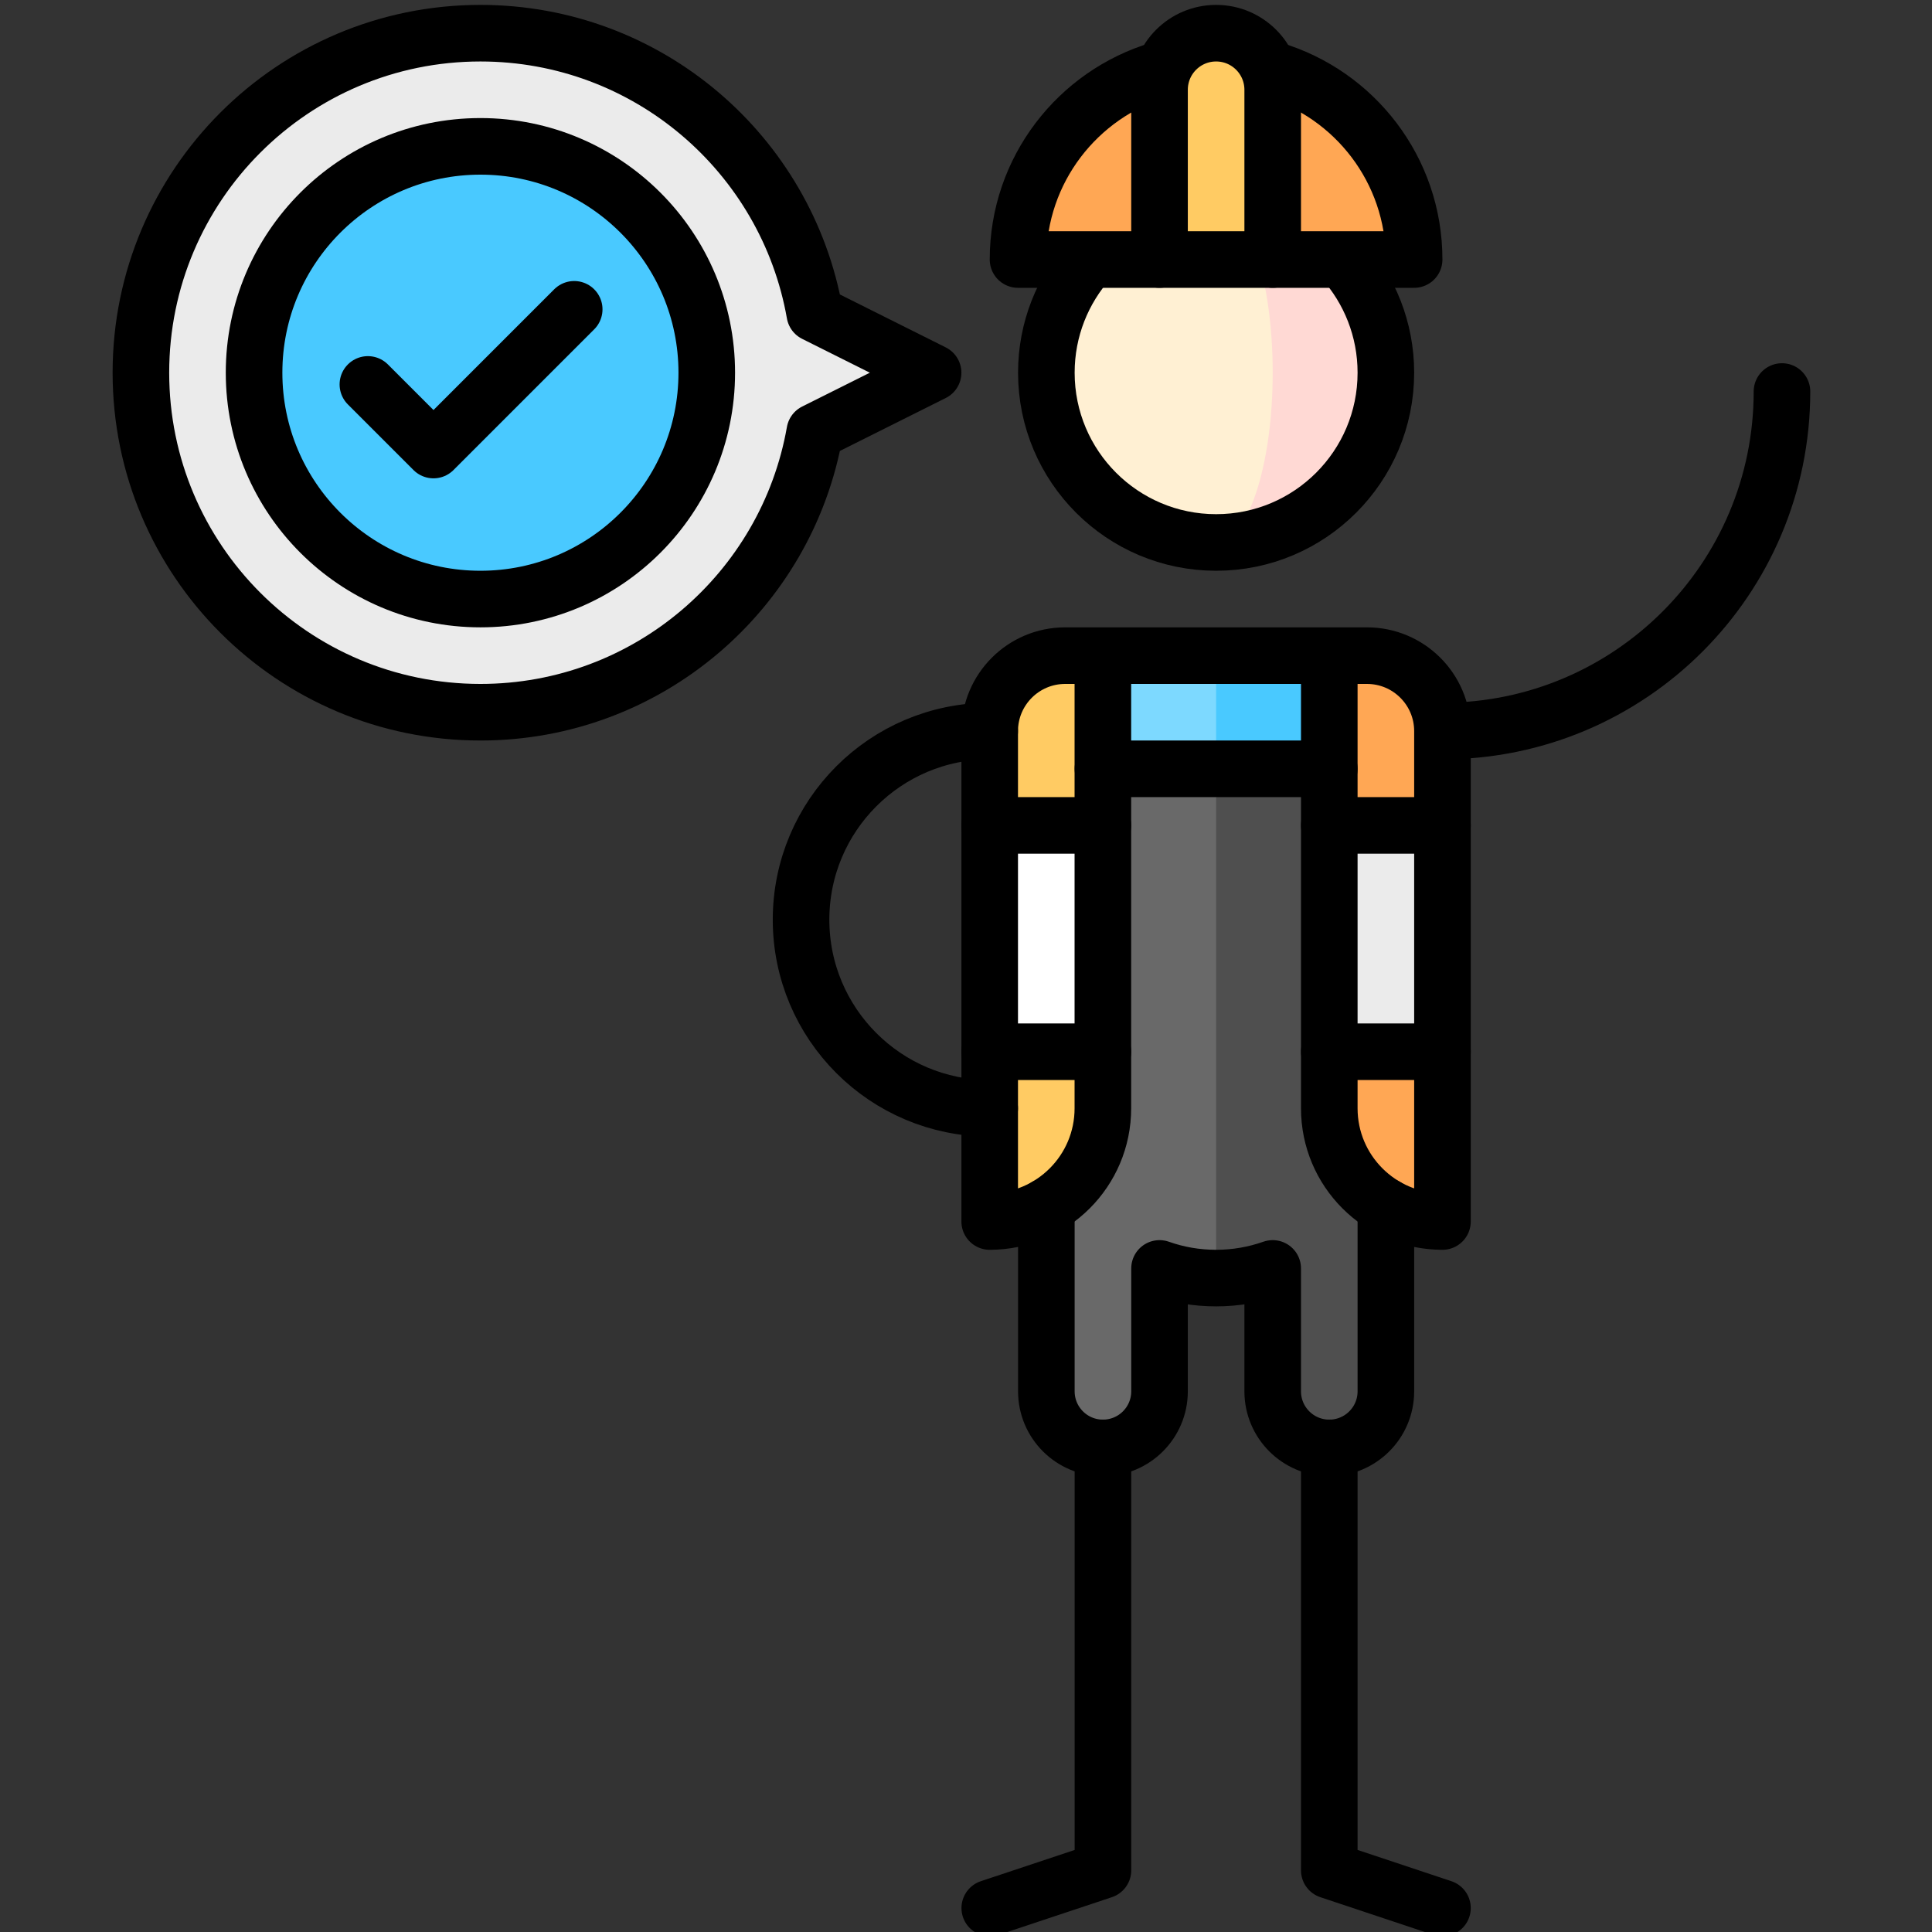
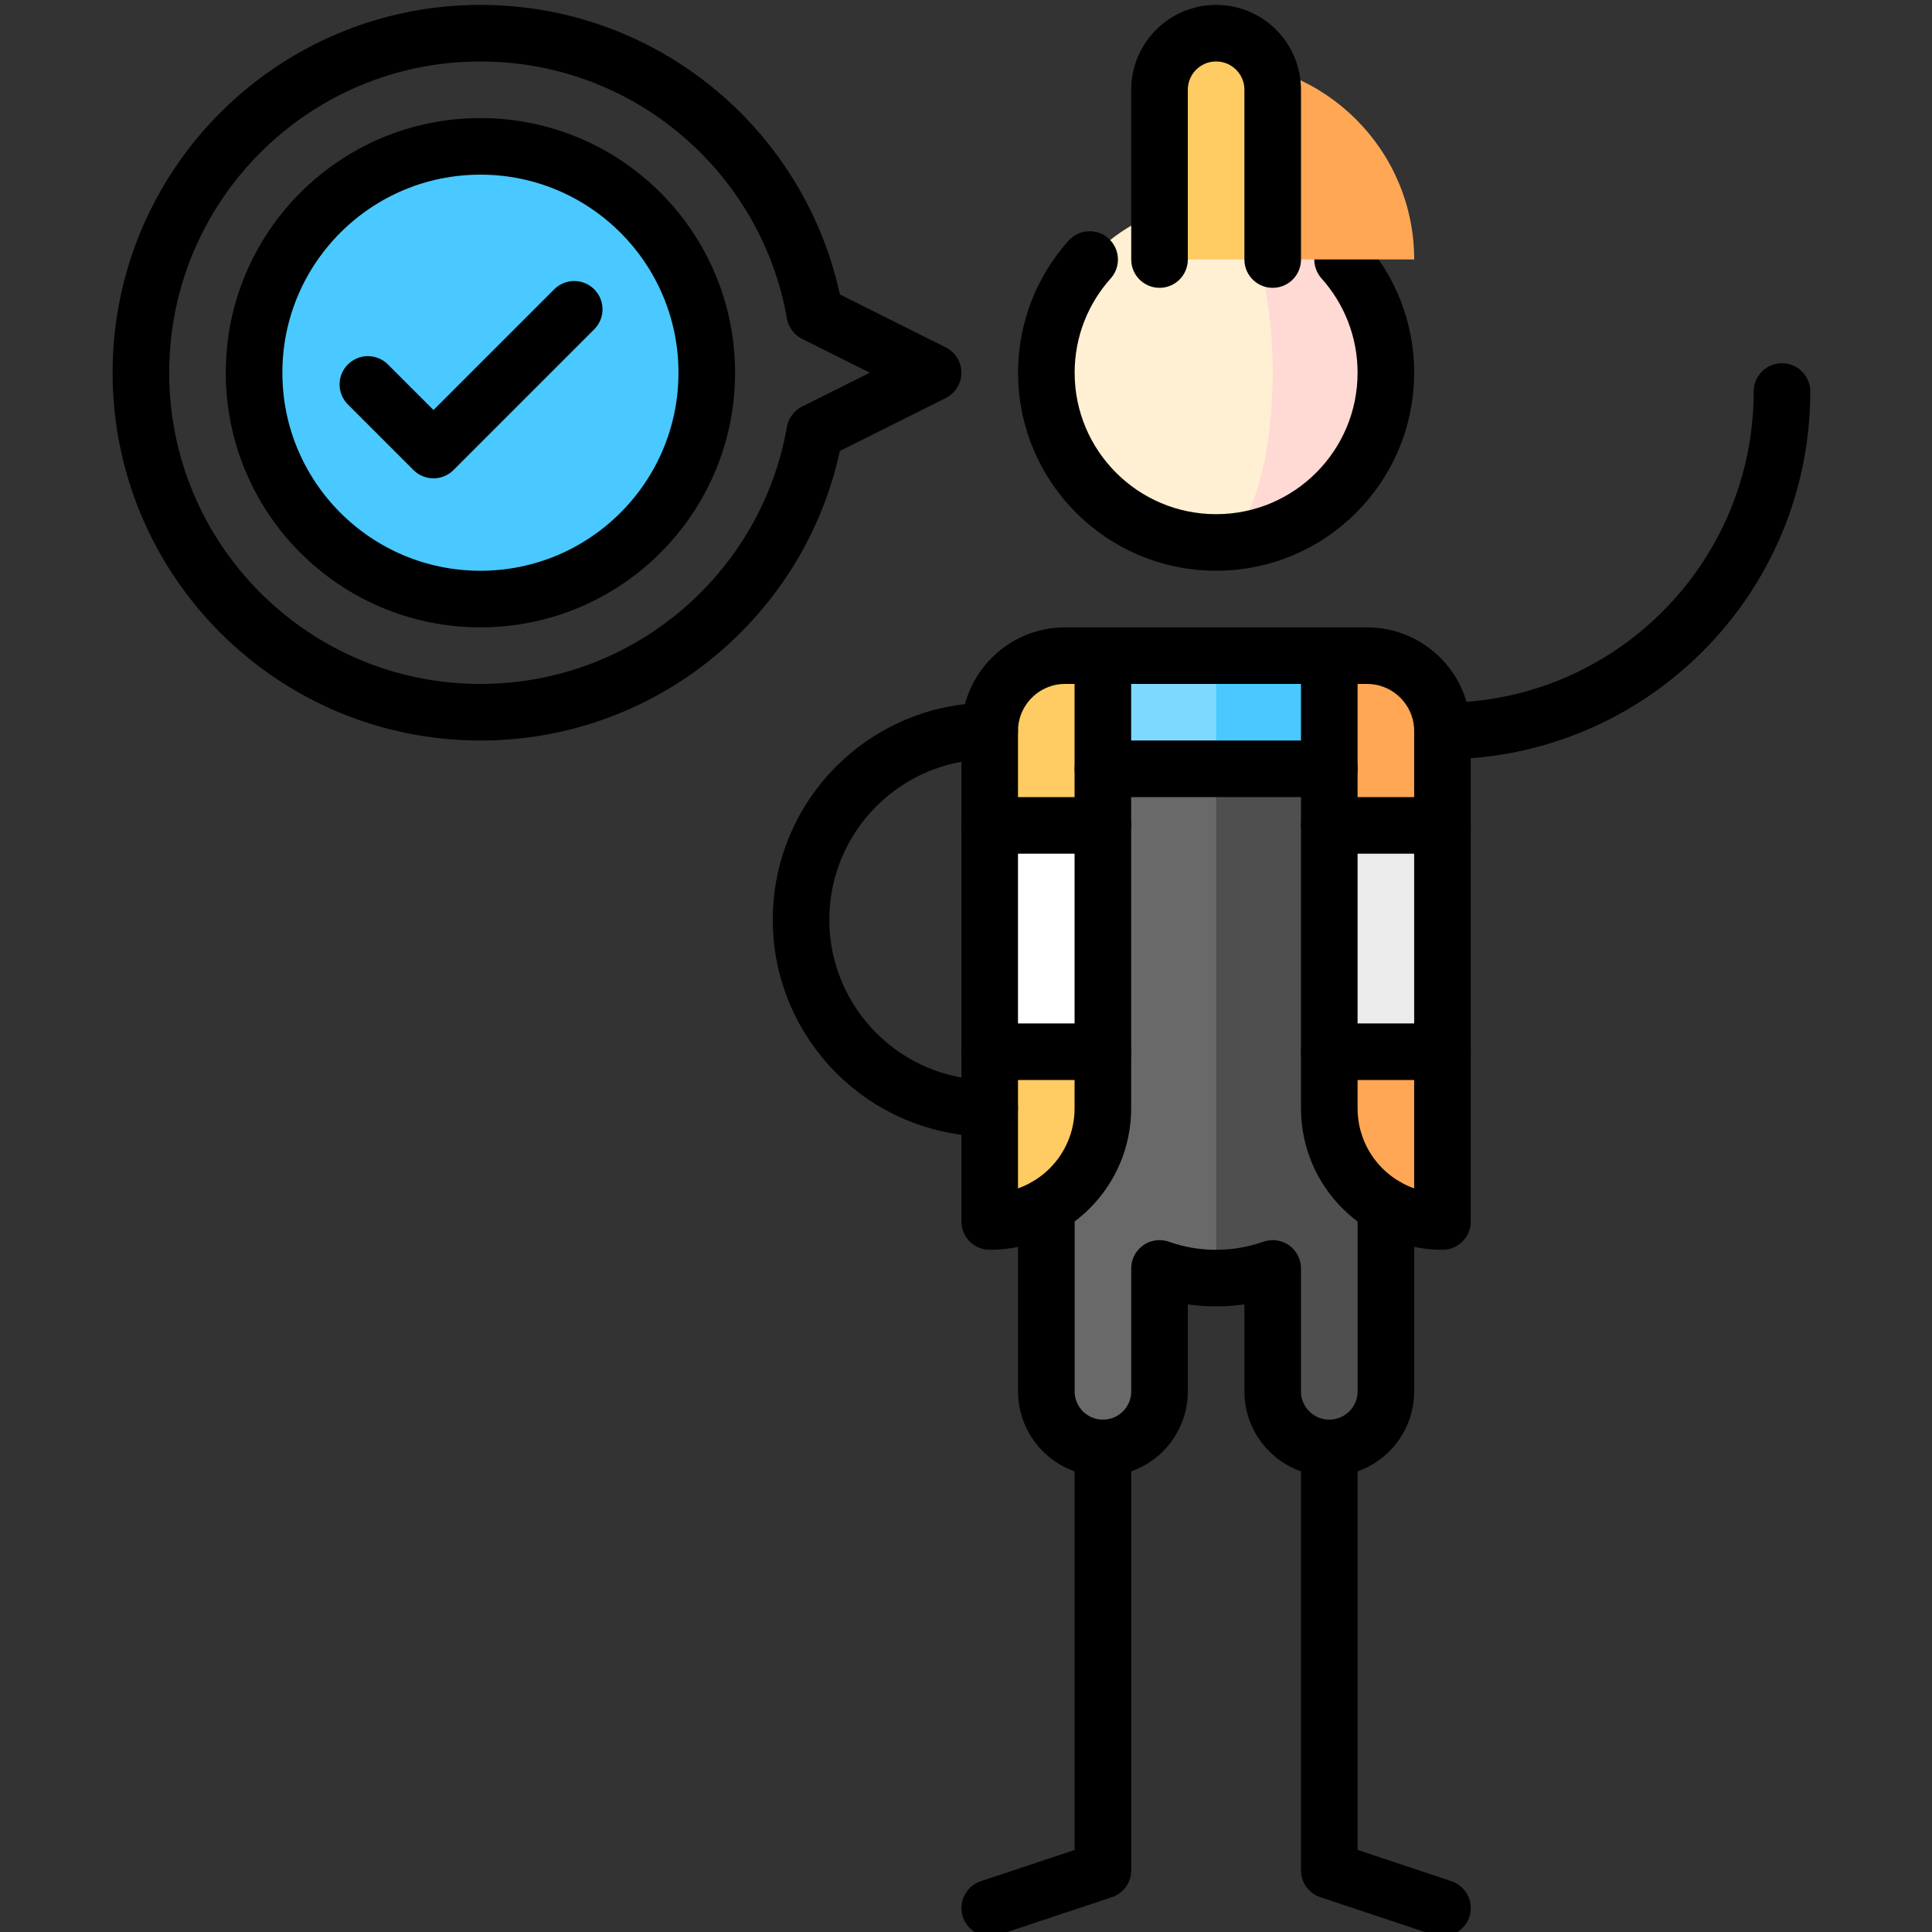
<svg xmlns="http://www.w3.org/2000/svg" xmlns:xlink="http://www.w3.org/1999/xlink" version="1.1" id="svg9213" x="0px" y="0px" width="36px" height="36px" viewBox="323.333 323.333 36 36" enable-background="new 323.333 323.333 36 36" xml:space="preserve">
  <rect x="323.333" y="323.333" width="36" height="36" fill="#333333" stroke="none" />
  <g id="g9219" transform="matrix(1.333,0,0,-1.333,0,682.667)">
    <g id="g9221">
      <g>
        <defs>
          <rect id="SVGID_1_" x="238" y="238" width="36" height="36" />
        </defs>
        <clipPath id="SVGID_2_">
          <use xlink:href="#SVGID_1_" overflow="visible" />
        </clipPath>
        <g id="g9223" clip-path="url(#SVGID_2_)">
          <g id="g9229" transform="translate(368.5,414.5)">
            <path id="path9231" fill="#FFD9D4" d="M-106.567-150.142c0-1.311-1.063-2.373-2.373-2.373v4.746       C-107.63-147.769-106.567-148.831-106.567-150.142" />
          </g>
          <g id="g9233" transform="translate(323.5,369.5)">
            <path id="path9235" fill="#FFF0D3" d="M-63.94-107.515c-1.31,0-2.373,1.062-2.373,2.373s1.063,2.373,2.373,2.373       c0.437,0,0.791-1.062,0.791-2.373S-63.504-107.515-63.94-107.515" />
          </g>
          <g id="g9237" transform="translate(289.968,444.5)">
            <path id="path9239" fill="none" stroke="#000000" stroke-width="0.791" stroke-linecap="round" stroke-linejoin="round" stroke-miterlimit="10" d="       M-32.176-178.56c-0.376-0.42-0.605-0.974-0.605-1.582c0-1.311,1.063-2.373,2.373-2.373s2.373,1.062,2.373,2.373       c0,0.608-0.229,1.162-0.605,1.582" />
          </g>
          <g id="g9241" transform="translate(323.5,497)">
            <path id="path9243" fill="#FFA754" d="M-63.94-228.291l-0.692-1.557l1.483-1.211h1.978       C-61.172-229.531-62.411-228.291-63.94-228.291" />
          </g>
          <g id="g9245" transform="translate(271,444.5)">
-             <path id="path9247" fill="#FFA754" d="M-14.209-178.56h1.978l0.791,2.769C-12.97-175.791-14.209-177.031-14.209-178.56" />
-           </g>
+             </g>
          <g id="g9249" transform="translate(323.5,504.5)">
            <path id="path9251" fill="#FFCB63" d="M-63.94-235.396c-0.437,0-0.791-0.354-0.791-0.791v-2.373h1.582v2.373       C-63.149-235.75-63.504-235.396-63.94-235.396" />
          </g>
          <g id="g9253" transform="translate(308.5,494.813)">
-             <path id="path9255" fill="none" stroke="#000000" stroke-width="0.791" stroke-linecap="round" stroke-linejoin="round" stroke-miterlimit="10" d="       M-49.731-226.22c-1.143-0.341-1.978-1.399-1.978-2.653h5.537c0,1.254-0.834,2.313-1.978,2.653" />
-           </g>
+             </g>
          <g id="g9257" transform="translate(338.5,444.5)">
            <path id="path9259" fill="none" stroke="#000000" stroke-width="0.791" stroke-linecap="round" stroke-linejoin="round" stroke-miterlimit="10" d="       M-78.149-178.56v2.373c0,0.437-0.354,0.791-0.791,0.791s-0.791-0.354-0.791-0.791v-2.373" />
          </g>
          <g id="g9261" transform="translate(473.5,409.5)">
            <path id="path9263" fill="none" stroke="#000000" stroke-width="0.791" stroke-linecap="round" stroke-linejoin="round" stroke-miterlimit="10" d="       M-206.03-145.405c0-2.621-2.125-4.746-4.746-4.746" />
          </g>
          <g id="g9265" transform="translate(353.5,339.5)">
            <path id="path9267" fill="#49C9FF" d="M-92.358-79.097h-1.582l-1.582-3.164h3.955v2.373L-92.358-79.097z" />
          </g>
          <g id="g9269" transform="translate(293.5,339.5)">
            <path id="path9271" fill="#7DD9FF" d="M-35.522-79.097l-0.791-0.791v-2.373h2.373v3.164H-35.522z" />
          </g>
          <g id="g9273" transform="translate(323.5,309.5)">
            <path id="path9275" fill="#4F4F4F" d="M-63.94-50.679l-0.791-3.56l0.791-3.56c0.278,0,0.543,0.048,0.791,0.135v-1.718       c0-0.437,0.354-0.791,0.791-0.791s0.791,0.354,0.791,0.791v8.701H-63.94z" />
          </g>
          <g id="g9277" transform="translate(278.5,309.5)">
            <path id="path9279" fill="#696969" d="M-21.313-50.679v-8.701c0-0.437,0.354-0.791,0.791-0.791s0.791,0.354,0.791,0.791v1.718       c0.248-0.088,0.513-0.135,0.791-0.135v7.119H-21.313z" />
          </g>
          <g id="g9281" transform="translate(293.5,339.5)">
            <path id="path9283" fill="#FFCB63" d="M-35.522-79.097h-0.527c-0.582,0-1.055-0.472-1.055-1.055v-1.318l0.264-1.187       l-0.264-1.978v-2.373c0.874,0,1.582,0.708,1.582,1.582v0.791l-0.264,1.978l0.264,1.187V-79.097z" />
          </g>
          <g id="g9285" transform="translate(353.5,339.5)">
            <path id="path9287" fill="#FFA754" d="M-92.358-79.097h0.527c0.582,0,1.055-0.472,1.055-1.055v-1.318l-0.264-1.187l0.264-1.978       v-2.373c-0.874,0-1.582,0.708-1.582,1.582v0.791l0.264,1.978l-0.264,1.187V-79.097z" />
          </g>
          <path id="path9289" fill="#FFFFFF" d="M256.396,254.866h1.582v3.164h-1.582V254.866z" />
          <path id="path9291" fill="#EBEBEB" d="M261.142,254.866h1.582v3.164h-1.582V254.866z" />
          <g id="g9293" transform="translate(353.5,129.5)">
            <path id="path9295" fill="none" stroke="#000000" stroke-width="0.791" stroke-linecap="round" stroke-linejoin="round" stroke-miterlimit="10" d="       M-92.358,119.829v-5.906l1.582-0.527" />
          </g>
          <g id="g9297" transform="translate(293.5,129.5)">
            <path id="path9299" fill="none" stroke="#000000" stroke-width="0.791" stroke-linecap="round" stroke-linejoin="round" stroke-miterlimit="10" d="       M-35.522,119.829v-5.906l-1.582-0.527" />
          </g>
          <g id="g9301" transform="translate(278.5,193.523)">
            <path id="path9303" fill="none" stroke="#000000" stroke-width="0.791" stroke-linecap="round" stroke-linejoin="round" stroke-miterlimit="10" d="       M-21.313,59.181v-2.585c0-0.437,0.354-0.791,0.791-0.791s0.791,0.354,0.791,0.791v1.718c0.248-0.088,0.513-0.135,0.791-0.135       s0.543,0.048,0.791,0.135v-1.718c0-0.437,0.354-0.791,0.791-0.791s0.791,0.354,0.791,0.791v2.585" />
          </g>
          <g id="g9305" transform="translate(263.5,234.5)">
            <path id="path9307" fill="none" stroke="#000000" stroke-width="0.791" stroke-linecap="round" stroke-linejoin="round" stroke-miterlimit="10" d="       M-7.105,20.366h1.582" />
          </g>
          <g id="g9309" transform="translate(263.5,294.5)">
            <path id="path9311" fill="none" stroke="#000000" stroke-width="0.791" stroke-linecap="round" stroke-linejoin="round" stroke-miterlimit="10" d="       M-7.105-36.47h1.582" />
          </g>
          <g id="g9313" transform="translate(353.5,234.5)">
            <path id="path9315" fill="none" stroke="#000000" stroke-width="0.791" stroke-linecap="round" stroke-linejoin="round" stroke-miterlimit="10" d="       M-92.358,20.366h1.582" />
          </g>
          <g id="g9317" transform="translate(353.5,294.5)">
            <path id="path9319" fill="none" stroke="#000000" stroke-width="0.791" stroke-linecap="round" stroke-linejoin="round" stroke-miterlimit="10" d="       M-92.358-36.47h1.582" />
          </g>
          <g id="g9321" transform="translate(293.5,309.5)">
            <path id="path9323" fill="none" stroke="#000000" stroke-width="0.791" stroke-linecap="round" stroke-linejoin="round" stroke-miterlimit="10" d="       M-35.522-50.679h3.164" />
          </g>
          <g id="g9325" transform="translate(353.5,339.5)">
            <path id="path9327" fill="none" stroke="#000000" stroke-width="0.791" stroke-linecap="round" stroke-linejoin="round" stroke-miterlimit="10" d="       M-92.358-79.097v-6.328c0-0.874,0.708-1.582,1.582-1.582v6.855c0,0.582-0.472,1.055-1.055,1.055h-4.219       c-0.582,0-1.055-0.472-1.055-1.055v-6.855c0.874,0,1.582,0.708,1.582,1.582v6.328" />
          </g>
          <g id="g9329" transform="translate(263.5,319.5)">
            <path id="path9331" fill="none" stroke="#000000" stroke-width="0.791" stroke-linecap="round" stroke-linejoin="round" stroke-miterlimit="10" d="       M-7.105-60.151c-1.456,0-2.637-1.181-2.637-2.637s1.181-2.637,2.637-2.637" />
          </g>
          <g id="g9333" transform="translate(128.5,504.5)">
-             <path id="path9335" fill="#EBEBEB" d="M120.776-235.396c2.339,0,4.283-1.692,4.674-3.919l1.654-0.827l-1.654-0.827       c-0.391-2.227-2.335-3.919-4.674-3.919c-2.621,0-4.746,2.125-4.746,4.746C116.03-237.521,118.155-235.396,120.776-235.396" />
-           </g>
+             </g>
          <g id="g9337" transform="translate(68.5,414.5)">
            <path id="path9339" fill="#49C9FF" d="M177.612-150.142c0-1.748,1.417-3.164,3.164-3.164s3.164,1.417,3.164,3.164       c0,1.747-1.417,3.164-3.164,3.164S177.612-148.394,177.612-150.142" />
          </g>
          <g id="g9341" transform="translate(68.5,414.5)">
            <path id="path9343" fill="none" stroke="#000000" stroke-width="0.791" stroke-linecap="round" stroke-linejoin="round" stroke-miterlimit="10" d="       M177.612-150.142c0-1.748,1.417-3.164,3.164-3.164s3.164,1.417,3.164,3.164c0,1.747-1.417,3.164-3.164,3.164       S177.612-148.394,177.612-150.142z" />
          </g>
          <g id="g9345" transform="translate(128.5,504.5)">
            <path id="path9347" fill="none" stroke="#000000" stroke-width="0.791" stroke-linecap="round" stroke-linejoin="round" stroke-miterlimit="10" d="       M120.776-235.396c2.339,0,4.283-1.692,4.674-3.919l1.654-0.827l-1.654-0.827c-0.391-2.227-2.335-3.919-4.674-3.919       c-2.621,0-4.746,2.125-4.746,4.746C116.03-237.521,118.155-235.396,120.776-235.396z" />
          </g>
          <g id="g9349" transform="translate(98.66,411.398)">
            <path id="path9351" fill="none" stroke="#000000" stroke-width="0.791" stroke-linecap="round" stroke-linejoin="round" stroke-miterlimit="10" d="       M149.043-147.204l0.917-0.917l1.967,1.967" />
          </g>
        </g>
      </g>
    </g>
  </g>
</svg>